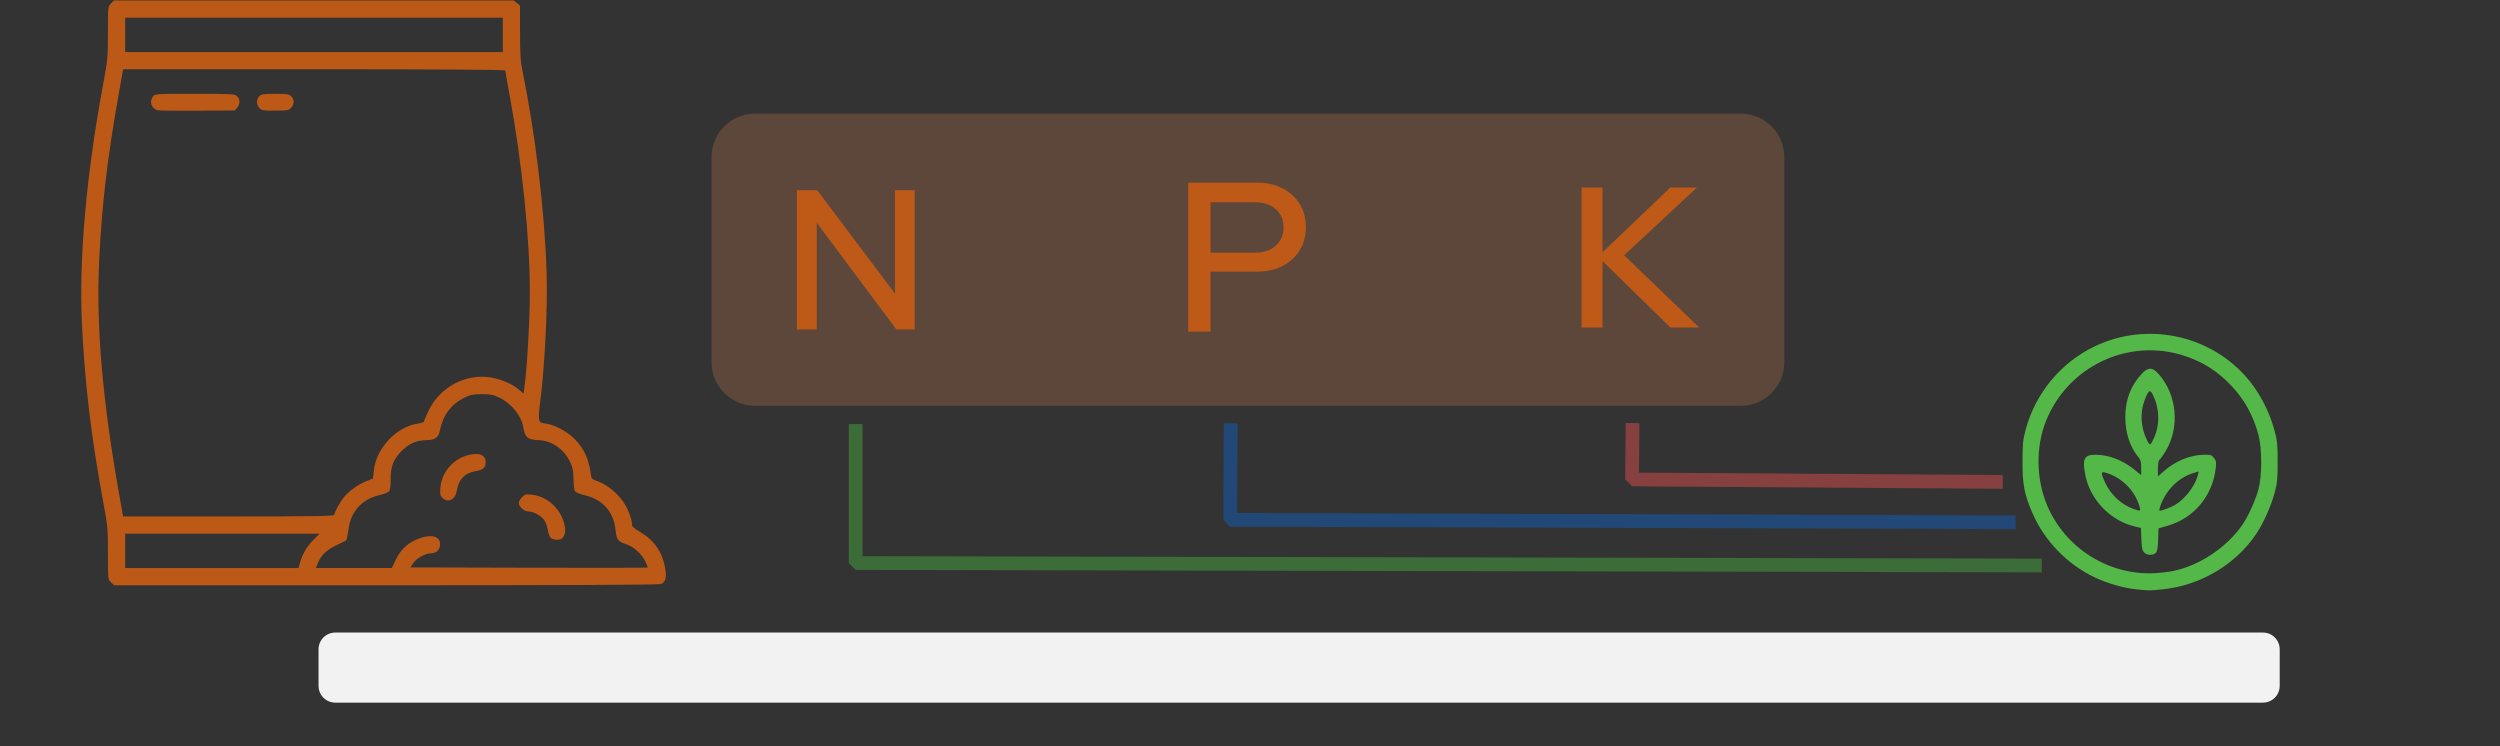
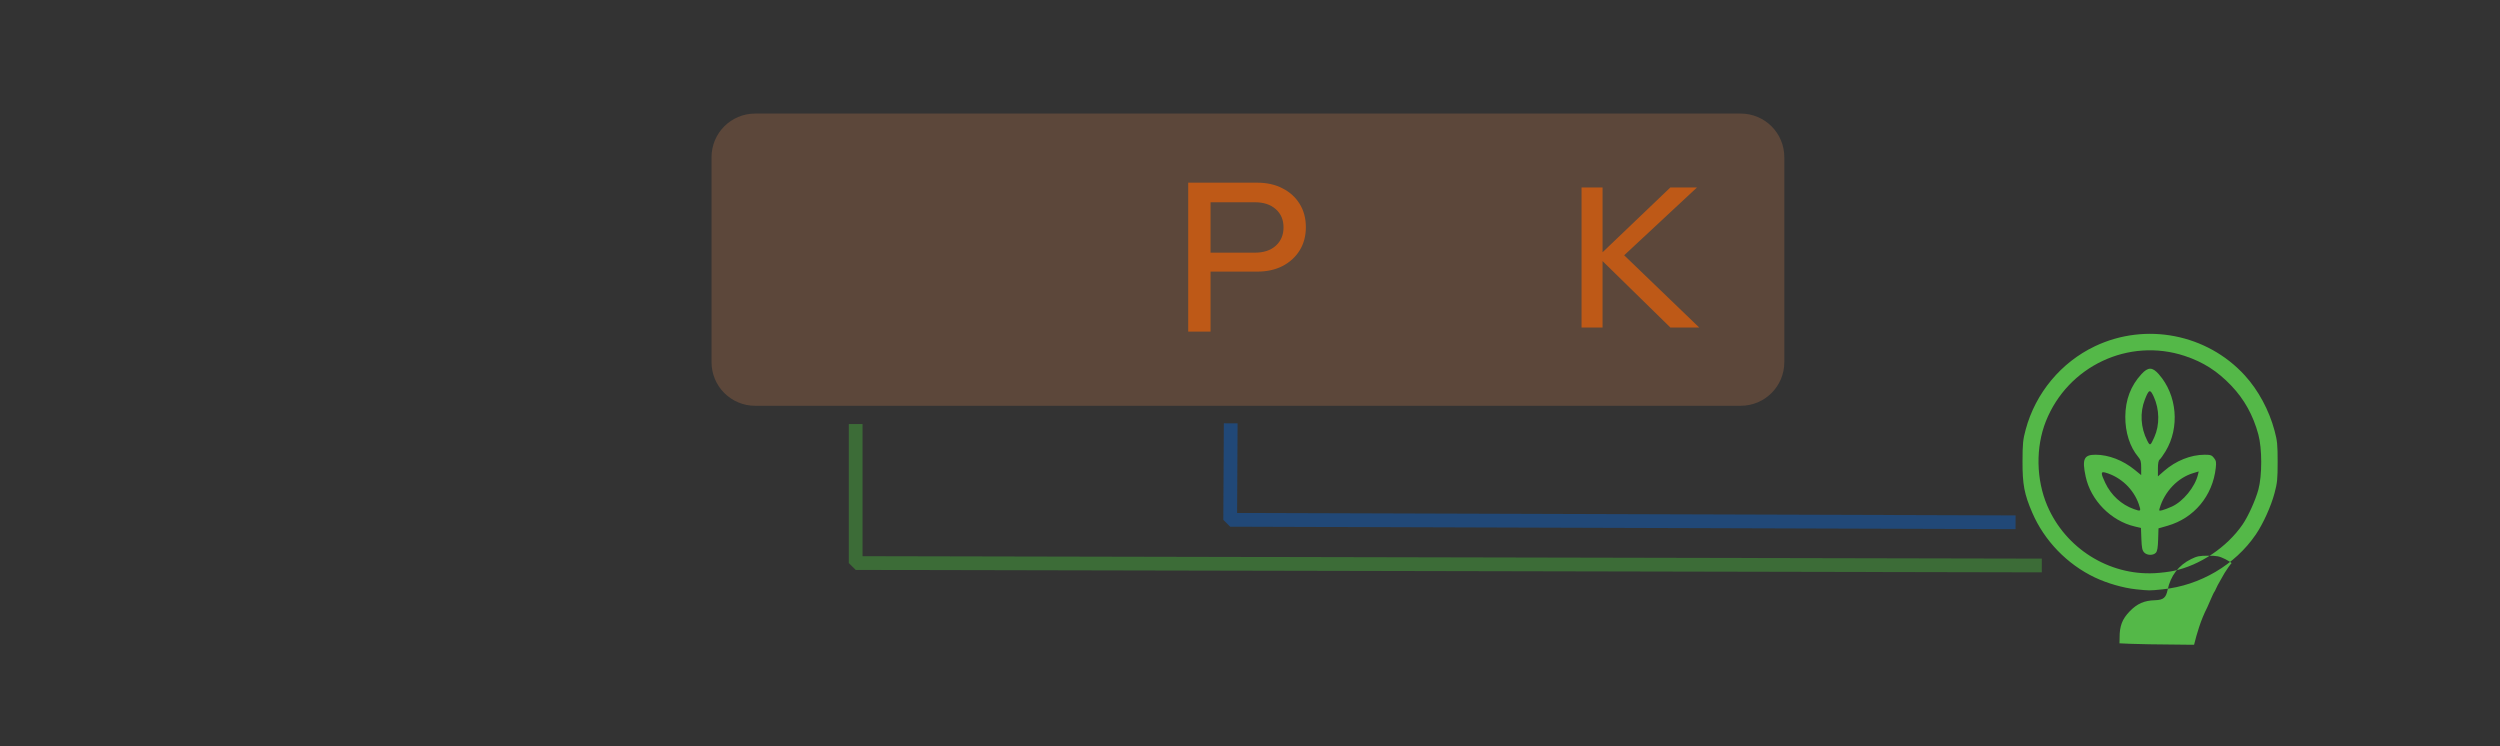
<svg xmlns="http://www.w3.org/2000/svg" xmlns:ns1="http://www.inkscape.org/namespaces/inkscape" xmlns:ns2="http://sodipodi.sourceforge.net/DTD/sodipodi-0.dtd" width="127.331mm" height="37.998mm" viewBox="0 0 127.331 37.998" version="1.1" id="svg5" xml:space="preserve" ns1:export-filename="mixed-fert.svg" ns1:export-xdpi="96" ns1:export-ydpi="96" ns1:version="1.2.2 (732a01da63, 2022-12-09)" ns2:docname="npk.svg">
  <rect x="0" y="0" width="127.331" height="37.998" fill="#333333" stroke="none" />
  <ns2:namedview id="namedview7" pagecolor="#ffffff" bordercolor="#999999" borderopacity="1" ns1:showpageshadow="0" ns1:pageopacity="0" ns1:pagecheckerboard="0" ns1:deskcolor="#d1d1d1" ns1:document-units="mm" showgrid="false" showguides="false" ns1:zoom="1.6819304" ns1:cx="301.73662" ns1:cy="387.94708" ns1:window-width="1920" ns1:window-height="991" ns1:window-x="-9" ns1:window-y="-9" ns1:window-maximized="1" ns1:current-layer="layer1">
    <ns2:guide position="39.931,7.929" orientation="0,-1" id="guide1348" ns1:locked="false" />
    <ns2:guide position="60.46,16.401" orientation="0,-1" id="guide3591" ns1:locked="false" />
    <ns2:guide position="101.988,12.624" orientation="1,0" id="guide3593" ns1:locked="false" />
    <ns2:guide position="49.842,-18.656" orientation="0,-1" id="guide3804" ns1:locked="false" />
  </ns2:namedview>
  <defs id="defs2">
    <clipPath clipPathUnits="userSpaceOnUse" id="clipPath3238">
      <path id="path3240" style="fill:#ff0000;fill-opacity:1;fill-rule:nonzero;stroke:none;stroke-width:0.265" d="m 68.912,49.835 v 38.631 h 38.571 v -7.986 c -0.086,-0.303 -0.129,-0.436 -0.177,-0.762 -5.3e-4,-0.003 -0.001,-0.007 -0.002,-0.01 -0.013,-0.03 -0.026,-0.06 -0.039,-0.089 -0.032,-0.075 -0.057,-0.153 -0.085,-0.23 -0.093,-0.288 -0.177,-0.578 -0.258,-0.87 -0.115,-0.386 -0.236,-0.772 -0.326,-1.165 -0.055,-0.249 -0.137,-0.648 -0.165,-0.813 0.014,0.036 0.055,0.146 0.043,0.109 -0.067,-0.202 -0.15,-0.399 -0.214,-0.603 -0.14,-0.396 -0.275,-0.793 -0.365,-1.204 -0.054,-0.232 -0.102,-0.465 -0.18,-0.69 -0.145,-0.521 -0.267,-1.048 -0.376,-1.578 -0.111,-0.592 -0.19,-1.19 -0.167,-1.795 2e-5,-0.28 -7e-5,-0.56 0,-0.84 1.1e-4,-0.298 2.7e-4,-0.597 10e-4,-0.895 0.001,-0.285 0.002,-0.57 0.006,-0.855 0.005,-0.352 0.013,-0.703 0.039,-1.054 0.027,-0.368 0.06,-0.736 0.11,-1.102 0.077,-0.507 0.051,-1.031 0.18,-1.531 0.105,-0.553 0.205,-1.107 0.328,-1.657 0.165,-0.727 0.334,-1.455 0.553,-2.168 0.147,-0.48 0.309,-0.955 0.445,-1.438 0.179,-0.571 0.384,-1.134 0.65,-1.672 v -7.734 z m 14.766,9.899 c 0.054,2.62e-4 0.109,0.002 0.163,0.004 0.218,1.99e-4 0.437,5.3e-4 0.656,0.002 0.275,0.002 0.549,0.002 0.824,0.011 0.368,0.014 0.738,0.036 1.099,0.118 5.29e-4,1.22e-4 0.001,5.3e-4 0.002,5.3e-4 0.139,-0.011 0.279,-0.018 0.422,-0.023 0.212,-0.006 0.422,0.031 0.634,0.039 0.657,0.027 1.195,0.264 1.754,0.586 0.218,0.125 0.435,0.333 0.621,0.496 0.443,0.41 0.763,0.917 1.052,1.441 0.055,0.108 0.102,0.218 0.146,0.33 0.203,0.231 0.399,0.468 0.572,0.722 0.071,0.119 0.145,0.236 0.213,0.356 0.079,0.139 0.146,0.285 0.206,0.434 0.044,0.052 0.088,0.103 0.131,0.157 0.324,0.404 0.578,0.859 0.799,1.325 0.23,0.498 0.442,1.006 0.6,1.532 0.218,0.719 0.373,1.457 0.32,2.214 -0.015,0.16 -0.025,0.321 -0.044,0.481 -0.09,0.734 -0.391,1.431 -0.844,2.013 -0.18,0.18 -0.355,0.364 -0.54,0.539 -0.012,0.04 -0.023,0.081 -0.036,0.12 -0.183,0.57 -0.415,1.124 -0.776,1.607 -0.174,0.224 -0.349,0.448 -0.548,0.651 -0.026,0.362 -0.094,0.721 -0.222,1.061 -0.051,0.136 -0.115,0.267 -0.172,0.401 -0.242,0.47 -0.525,0.927 -0.875,1.324 -0.094,0.108 -0.195,0.21 -0.292,0.315 -0.735,0.744 -1.601,1.036 -2.591,1.21 -0.555,0.096 -1.116,0.083 -1.672,0.01 -0.075,-0.011 -0.24,-0.037 -0.295,-0.041 -0.257,-0.02 -0.51,-0.074 -0.755,-0.153 -0.07,-0.001 -0.14,-0.003 -0.21,-0.004 -0.352,-0.003 -0.702,-0.041 -1.051,-0.084 -0.487,-0.076 -0.955,-0.244 -1.424,-0.394 -0.519,-0.156 -1.017,-0.371 -1.501,-0.613 -0.328,-0.166 -0.647,-0.351 -0.959,-0.545 -0.051,-0.035 -0.101,-0.07 -0.152,-0.104 0.005,0.003 0.01,0.007 0.014,0.012 0.005,0.006 -0.014,-0.007 -0.021,-0.011 -0.039,-0.028 -0.078,-0.056 -0.117,-0.083 -0.204,-0.105 -0.406,-0.212 -0.606,-0.326 -0.744,-0.442 -1.478,-0.925 -1.939,-1.687 -0.236,-0.382 -0.468,-0.768 -0.645,-1.182 -0.062,-0.175 -0.126,-0.35 -0.185,-0.526 -0.015,-0.046 -0.028,-0.093 -0.04,-0.14 -0.088,-0.185 -0.17,-0.372 -0.249,-0.561 -0.27,-0.642 -0.417,-1.325 -0.545,-2.007 -0.09,-0.494 -0.148,-0.994 -0.186,-1.494 -0.025,-0.378 -0.032,-0.756 -0.037,-1.134 -0.009,-0.301 -0.004,-0.602 0.009,-0.903 0.014,-0.17 0.04,-0.338 0.07,-0.506 1.74e-4,-0.012 2.51e-4,-0.024 5.29e-4,-0.037 0.006,-0.382 0.012,-0.764 0.044,-1.145 0.063,-0.543 0.17,-1.082 0.426,-1.572 0.268,-0.534 0.605,-1.03 1.069,-1.417 0.423,-0.342 0.874,-0.647 1.369,-0.876 0.4,-0.2 0.8,-0.403 1.22,-0.56 0.412,-0.149 0.832,-0.282 1.268,-0.341 0.387,-0.223 0.782,-0.434 1.21,-0.568 0.487,-0.154 0.981,-0.282 1.483,-0.376 0.378,-0.053 0.754,-0.097 1.135,-0.095 z" />
    </clipPath>
    <clipPath clipPathUnits="userSpaceOnUse" id="clipPath1260">
-       <path id="path1262" style="fill:#ff0000;fill-opacity:1;fill-rule:nonzero;stroke:none;stroke-width:0.265" d="m 110.069,49.835 v 2.976 c 0.067,-0.106 0.136,-0.21 0.21,-0.311 0.028,-0.298 0.108,-0.646 0.21,-1.271 0.308,-0.455 0.581,-0.938 0.888,-1.394 z m 29.769,0 c 0.17,0.139 0.339,0.291 0.509,0.467 0.45,0.514 0.873,1.047 1.234,1.629 0.457,0.695 0.91,1.399 1.229,2.171 0.311,0.701 0.617,1.407 0.783,2.159 0.146,0.58 0.308,1.156 0.474,1.731 0.198,0.801 0.364,1.609 0.519,2.42 0.124,0.83 0.206,1.665 0.198,2.506 0.009,0.697 0.022,1.394 0.056,2.09 0.037,0.713 0.102,1.423 0.189,2.131 0.059,0.719 0.089,1.438 0.075,2.16 0,0.323 -3e-5,0.647 0,0.97 2e-5,0.25 3.4e-4,0.499 6.9e-4,0.748 0.001,0.196 0.001,0.392 0.002,0.588 0.002,0.276 0.003,0.553 0.009,0.83 0.005,0.221 0.011,0.442 0.029,0.662 0.02,0.18 0.057,0.373 0.11,0.551 0.164,0.655 0.309,1.316 0.369,1.991 0.042,0.823 0.023,1.645 0.019,2.469 -6.8e-4,0.244 -10e-4,0.489 -10e-4,0.733 0.289,-0.014 0.578,-0.021 0.867,-0.032 1.307,0.179 1.737,0.196 2.13,0.798 V 49.835 Z m -9.313,6.731 c -0.137,6.87e-4 -0.273,0.002 -0.41,0.007 -0.619,0.025 -1.238,0.051 -1.857,0.07 -0.462,0.014 -0.924,0.021 -1.385,0.025 -0.364,0.004 -0.729,0.004 -1.093,0.005 -0.387,6.87e-4 -0.772,0.001 -1.158,0.001 -0.139,2.4e-5 -0.278,-1.4e-5 -0.417,0 0.373,1.363 0.662,1.845 0.336,2.017 0.323,0.047 0.644,0.103 0.962,0.176 0.351,0.076 0.7,0.155 1.051,0.233 0.246,0.053 0.459,0.098 0.716,0.144 0.06,0.027 -0.02,-0.009 0.175,0.037 0.25,0.058 0.495,0.136 0.734,0.231 0.387,0.157 0.765,0.335 1.143,0.512 0.492,0.231 0.98,0.474 1.48,0.687 0.434,0.193 0.867,0.394 1.265,0.655 0.407,0.261 0.811,0.533 1.14,0.893 0.079,0.095 0.159,0.189 0.236,0.286 0.189,0.24 0.328,0.518 0.481,0.781 0.059,0.142 0.122,0.283 0.175,0.427 0.114,0.305 0.151,0.634 0.213,0.952 0.065,0.351 0.146,0.699 0.211,1.05 0.07,0.4 0.134,0.804 0.129,1.211 -6.8e-4,0.265 -0.001,0.529 -0.005,0.794 -0.005,0.265 -0.013,0.53 -0.034,0.795 -0.028,0.351 -0.063,0.701 -0.126,1.048 -0.055,0.325 -0.111,0.649 -0.196,0.968 -0.063,0.258 -0.122,0.519 -0.215,0.769 -0.083,0.24 -0.151,0.485 -0.242,0.723 -0.131,0.365 -0.258,0.731 -0.402,1.09 -0.021,0.048 -0.024,0.106 -0.055,0.148 -0.01,0.014 0.005,-0.068 0.001,-0.051 -0.035,0.159 -0.039,0.326 -0.078,0.484 -0.025,0.108 -0.084,0.401 -0.135,0.506 -0.165,0.343 -0.285,0.576 -0.447,0.777 0.175,-0.117 0.353,-0.23 0.534,-0.337 0.511,-0.306 1.027,-0.609 1.597,-0.796 0.583,-0.148 1.144,-0.295 1.744,-0.301 -0.021,-0.31 -0.032,-0.621 -0.04,-0.932 -0.008,-0.332 -0.01,-0.665 -0.012,-0.997 -0.001,-0.209 -0.002,-0.418 -0.002,-0.627 -1.9e-4,-0.252 3e-5,-0.504 0,-0.756 -2e-5,-0.323 0,-0.647 0,-0.97 -0.008,-0.456 0.022,-0.917 -0.038,-1.37 -0.102,-0.816 -0.167,-1.636 -0.213,-2.457 -0.042,-0.812 -0.057,-1.625 -0.068,-2.439 0.002,-0.313 -0.013,-0.627 -0.043,-0.939 -0.024,-0.245 -0.001,-0.154 -0.043,-0.289 -0.131,-0.56 -0.209,-1.136 -0.366,-1.689 -0.175,-0.583 -0.333,-1.17 -0.481,-1.76 -0.065,-0.31 -0.175,-0.483 -0.306,-0.777 -0.113,-0.292 -0.293,-0.549 -0.469,-0.808 -0.406,-0.07 -0.818,-0.104 -1.227,-0.135 -0.509,-0.038 -1.02,-0.05 -1.53,-0.058 -0.41,-10e-4 -0.82,-0.013 -1.231,-0.011 z m -13.596,2.019 c -0.06,0.002 -0.12,0.002 -0.18,0.005 -0.031,0.057 -0.06,0.116 -0.091,0.173 -0.075,0.146 -0.163,0.285 -0.236,0.432 -0.018,0.037 0.079,-0.144 0.061,-0.107 -0.094,0.186 -0.188,0.372 -0.283,0.558 -0.172,0.331 -0.416,0.618 -0.602,0.94 -0.147,0.243 -0.299,0.484 -0.419,0.742 -0.043,0.087 -0.077,0.178 -0.108,0.27 0.044,0.191 0.086,0.398 0.123,0.629 0.061,0.372 0.112,0.745 0.1,1.123 10e-4,0.238 6.9e-4,0.475 0.003,0.713 10e-4,0.186 0.006,0.372 0.01,0.559 0.042,-0.071 0.088,-0.139 0.139,-0.206 0.281,-0.383 0.567,-0.77 0.957,-1.05 0.011,-0.081 0.025,-0.162 0.044,-0.244 0.028,-0.109 0.052,-0.218 0.083,-0.326 0.152,-0.522 0.416,-1.004 0.72,-1.452 0.094,-0.125 0.184,-0.254 0.283,-0.376 0.439,-0.537 0.987,-0.98 1.585,-1.325 0.535,-0.312 1.082,-0.604 1.687,-0.757 0.136,-0.036 0.273,-0.069 0.41,-0.101 -0.279,-6.87e-4 -0.559,-10e-4 -0.838,-0.003 -0.585,-0.006 -1.17,-0.014 -1.755,-0.038 -0.566,-0.027 -1.134,-0.069 -1.693,-0.159 z m -1.213,0.08 c -0.055,0.006 -0.109,0.014 -0.163,0.026 0.041,-0.004 0.082,-0.008 0.123,-0.012 0.013,-0.005 0.026,-0.009 0.04,-0.014 z m 1.25,16.196 c 0.041,0.204 0.084,0.408 0.126,0.612 0.118,0.593 0.227,1.189 0.292,1.791 0.016,0.168 0.03,0.335 0.043,0.503 0.137,0.178 0.276,0.354 0.423,0.524 0.14,0.181 0.28,0.362 0.418,0.545 0.052,0.069 0.114,0.13 0.159,0.203 0.005,0.008 -0.018,-0.01 -0.027,-0.015 0.117,0.12 0.293,0.286 0.503,0.398 0.439,0.297 0.873,0.602 1.312,0.898 0.187,0.127 0.376,0.251 0.567,0.37 0.168,0.068 0.338,0.129 0.506,0.198 0.282,0.106 0.55,0.228 0.834,0.309 0.023,0.006 0.047,0.011 0.07,0.018 0.004,10e-4 0.015,0.006 0.011,0.006 -0.036,6.87e-4 -0.143,-0.009 -0.107,-0.005 0.29,0.032 0.582,0.042 0.871,0.081 0.418,0.047 0.835,0.1 1.252,0.158 0.364,-0.221 0.727,-0.443 1.108,-0.633 0.417,-0.208 0.833,-0.417 1.261,-0.601 0.303,-0.132 0.592,-0.292 0.886,-0.441 0.162,-0.08 0.249,-0.125 0.266,-0.131 0.023,-0.018 0.047,-0.035 0.07,-0.053 0.49,-0.364 0.193,-0.113 0.485,-0.372 0.176,-0.159 0.363,-0.302 0.514,-0.486 0.264,-0.301 0.53,-0.598 0.798,-0.895 0.275,-0.318 0.554,-0.634 0.852,-0.931 0.385,-0.398 0.773,-0.797 1.203,-1.145 -0.267,0.109 -0.555,0.17 -0.838,0.217 -0.123,0.009 -0.238,0.015 -0.349,0.017 -0.494,0.459 -0.99,0.918 -1.506,1.351 -0.081,0.084 -0.161,0.167 -0.244,0.249 -0.295,0.277 -0.618,0.519 -0.979,0.706 -0.288,0.142 -0.582,0.269 -0.885,0.374 -0.295,0.141 -0.61,0.281 -0.937,0.358 -0.319,0.064 -0.64,0.118 -0.968,0.103 -0.293,-0.004 -0.585,-0.006 -0.878,-0.021 -0.379,-0.023 -0.759,-0.06 -1.126,-0.163 -0.255,-0.08 -0.507,-0.167 -0.753,-0.273 -0.37,-0.156 -0.74,-0.318 -1.08,-0.532 -0.474,-0.288 -0.949,-0.575 -1.404,-0.893 -0.25,-0.176 -0.494,-0.356 -0.739,-0.539 -0.227,-0.17 -0.463,-0.337 -0.653,-0.551 -0.138,-0.155 -0.242,-0.338 -0.363,-0.506 0.009,-0.009 0.017,-0.018 0.026,-0.028 -0.042,-0.029 -0.084,-0.057 -0.125,-0.086 -0.254,-0.185 -0.503,-0.377 -0.752,-0.569 -0.049,-0.04 -0.096,-0.08 -0.143,-0.121 z m 14.691,0.089 c -0.039,0.026 -0.058,0.037 -0.075,0.048 0.015,-0.009 0.026,-0.016 0.042,-0.025 0.011,-0.007 0.045,-0.031 0.034,-0.023 z m -3.93,4.709 c 6.9e-4,0.004 -0.043,0.032 -0.171,0.117 -0.021,0.014 0.045,-0.021 0.066,-0.036 0.036,-0.026 0.071,-0.054 0.106,-0.081 z m -17.657,7.267 v 1.54 h 1.01 c -0.051,-0.055 -0.103,-0.11 -0.152,-0.167 -0.329,-0.378 -0.559,-0.835 -0.812,-1.264 -0.017,-0.036 -0.031,-0.072 -0.047,-0.109 z" />
-     </clipPath>
+       </clipPath>
    <clipPath clipPathUnits="userSpaceOnUse" id="clipPath1344">
      <path id="path1346" style="fill:#ff0000;fill-opacity:1;fill-rule:nonzero;stroke:none;stroke-width:0.343" d="m 148.641,53.283 c -0.757,0.709 -2.002,1.203 -3.735,1.207 -1.275,0.002 -2.551,-0.013 -3.826,0.024 0.066,0.904 0.153,1.807 0.305,2.701 0.094,0.765 0.204,1.528 0.326,2.288 0.104,0.686 0.185,1.375 0.24,2.066 0.052,0.5 0.125,0.996 0.219,1.49 0.131,0.691 0.217,1.388 0.348,2.078 0.143,0.733 0.313,1.461 0.441,2.197 0.102,0.767 0.192,1.535 0.279,2.304 0.032,0.409 0.055,0.82 0.1,1.228 0.006,0.052 0.055,0.116 0.021,0.156 -0.003,0.003 -0.006,0.004 -0.008,0.005 0.079,0.224 0.165,0.445 0.278,0.656 0.189,0.373 0.401,0.741 0.546,1.132 0.01,0.02 0.019,0.041 0.029,0.061 0.848,0.438 1.674,0.922 2.409,1.536 0.573,0.504 1.102,1.05 1.591,1.635 0.148,0.176 0.293,0.356 0.435,0.537 z m -13.516,4.117 c -0.138,-6.87e-4 -0.27,0.002 -0.377,0.021 -0.575,0.103 -1.159,0.147 -1.738,0.22 -3.197,0.381 -6.407,0.631 -9.62,0.839 -0.261,0.113 -0.521,0.228 -0.779,0.347 -0.324,0.149 -0.642,0.309 -0.964,0.464 -1.579,0.788 -3.125,1.64 -4.667,2.498 -0.525,0.308 -1.07,0.586 -1.582,0.916 -0.427,0.275 -0.825,0.598 -1.219,0.918 -0.697,0.55 -1.291,1.209 -1.841,1.902 -0.18,0.241 -0.377,0.481 -0.519,0.748 -0.006,0.012 0.007,0.028 0.003,0.042 -0.136,0.464 -0.008,-0.081 -0.09,0.291 -0.113,0.426 -0.196,0.861 -0.247,1.298 -0.021,0.274 -0.056,0.551 -0.05,0.826 0,0.02 0.007,-0.039 0.009,-0.058 0.029,0.225 0.048,0.45 0.077,0.675 0.028,0.213 0.002,0.138 0.043,0.244 0.079,0.383 0.23,0.741 0.384,1.097 0.387,0.865 0.706,1.758 0.996,2.659 0.162,0.591 0.382,1.163 0.615,1.728 0.227,0.525 0.408,1.068 0.579,1.614 0.154,0.504 0.294,1.012 0.432,1.52 0.142,0.517 0.268,1.038 0.393,1.559 0.101,0.377 0.183,0.759 0.275,1.139 0.087,0.375 0.137,0.756 0.216,1.132 0.066,0.077 0.133,0.155 0.201,0.231 0.047,-0.008 0.094,-0.015 0.141,-0.023 0.358,-0.064 0.853,-0.174 1.207,-0.25 0.895,-0.196 1.791,-0.39 2.693,-0.552 0.498,-0.091 0.983,-0.121 1.492,-0.101 0.368,0.014 0.746,0.087 1.111,0.137 1.734,0.1 3.474,0.102 5.21,0.12 0.139,0.001 0.277,0.002 0.416,0.003 0.103,-0.407 0.211,-0.813 0.345,-1.212 0.151,-0.46 0.334,-0.905 0.553,-1.337 0.096,-0.222 0.188,-0.446 0.291,-0.665 0.068,-0.144 0.124,-0.296 0.214,-0.428 0.005,-0.007 -0.004,0.016 -0.007,0.023 0.133,-0.295 0.277,-0.585 0.447,-0.86 0.298,-0.56 0.653,-1.083 1.11,-1.526 0.443,-0.439 0.899,-0.868 1.423,-1.209 0.59,-0.393 1.196,-0.763 1.844,-1.052 0.539,-0.249 1.071,-0.518 1.639,-0.697 0.484,-0.17 0.976,-0.319 1.476,-0.429 -0.125,-0.685 -0.164,-1.385 -0.219,-2.079 -0.083,-0.658 -0.157,-1.317 -0.244,-1.974 -0.134,-0.607 -0.261,-1.215 -0.38,-1.825 -0.142,-0.696 -0.217,-1.402 -0.352,-2.099 -0.127,-0.664 -0.223,-1.333 -0.295,-2.005 -0.05,-0.598 -0.113,-1.195 -0.204,-1.788 -0.132,-0.818 -0.248,-1.639 -0.35,-2.461 -0.032,-0.193 -0.06,-0.386 -0.088,-0.579 -0.001,-4e-6 -0.002,3e-6 -0.003,0 z m -25.056,29.412 v 1.656 h 1.124 c -0.228,-0.335 -0.454,-0.672 -0.675,-1.011 -0.171,-0.199 -0.322,-0.416 -0.449,-0.645 z" />
    </clipPath>
  </defs>
  <g ns1:label="Layer 1" ns1:groupmode="layer" id="layer1" transform="translate(-28.498,-86.34)">
-     <path id="rect5135" style="opacity:1;vector-effect:none;fill:#f2f2f2;fill-rule:evenodd;stroke-width:0.717;stroke-linecap:round;stroke-linejoin:round;stop-color:#000000;stop-opacity:1" d="m 45.577,118.557 h 98.177 c 0.473,0 0.855,0.381 0.855,0.855 v 1.86 c 0,0.473 -0.381,0.855 -0.855,0.855 H 45.577 c -0.473,0 -0.855,-0.381 -0.855,-0.855 v -1.86 c 0,-0.473 0.381,-0.855 0.855,-0.855 z" />
-     <path style="fill:#ff6c0a;fill-opacity:0.678;stroke-width:0.081" d="m 70.873,88.267 c -0.199,-0.199 -0.199,-0.202 -0.199,-1.912 0,-1.61 -0.017,-1.803 -0.282,-3.23 -0.817,-4.392 -1.249,-7.996 -1.435,-11.966 -0.203,-4.33 0.292,-9.84 1.435,-15.983 0.265,-1.426 0.282,-1.619 0.282,-3.23 0,-1.71 2.89e-4,-1.713 0.199,-1.912 l 0.199,-0.199 h 13.181 13.181 l 0.214,0.168 0.214,0.168 v 1.771 c 0,1.427 0.03,1.918 0.156,2.53 0.862,4.206 1.473,9.329 1.597,13.38 0.073,2.411 -0.132,6.338 -0.46,8.793 -0.047,0.35 -0.063,0.738 -0.035,0.863 0.044,0.2 0.096,0.233 0.444,0.279 0.594,0.079 1.455,0.547 1.93,1.049 0.604,0.638 0.897,1.279 1.03,2.248 0.048,0.353 0.066,0.373 0.445,0.508 0.603,0.214 1.313,0.782 1.696,1.355 0.329,0.492 0.582,1.149 0.582,1.507 0,0.133 0.135,0.256 0.538,0.492 0.921,0.538 1.468,1.33 1.653,2.391 0.109,0.624 0.024,0.932 -0.288,1.05 -0.135,0.051 -6.602,0.08 -18.144,0.08 H 71.072 Z m 12.467,-1.281 c 0.153,-0.567 0.456,-1.083 0.89,-1.518 l 0.411,-0.411 h -6.415 -6.415 v 1.136 1.136 h 5.719 5.719 z m 6.307,-0.171 c 0.298,-0.636 0.719,-1.067 1.306,-1.336 0.925,-0.423 1.634,-0.306 1.634,0.269 0,0.364 -0.237,0.607 -0.591,0.607 -0.382,0 -0.958,0.318 -1.179,0.649 l -0.189,0.284 7.81,0.021 c 4.295,0.011 7.825,0.006 7.843,-0.012 0.018,-0.018 -0.059,-0.215 -0.172,-0.438 -0.253,-0.5 -0.76,-0.945 -1.269,-1.113 -0.513,-0.17 -0.616,-0.311 -0.677,-0.92 -0.121,-1.222 -0.846,-2.031 -2.077,-2.319 -0.318,-0.074 -0.555,-0.178 -0.608,-0.267 -0.048,-0.08 -0.088,-0.438 -0.09,-0.795 -0.003,-0.521 -0.045,-0.739 -0.213,-1.103 -0.389,-0.845 -1.211,-1.429 -2.056,-1.461 -0.756,-0.029 -0.927,-0.169 -1.045,-0.859 -0.131,-0.762 -0.763,-1.55 -1.556,-1.94 -0.419,-0.206 -0.575,-0.237 -1.173,-0.237 -0.59,0 -0.756,0.033 -1.149,0.226 -0.861,0.423 -1.406,1.138 -1.607,2.109 -0.11,0.531 -0.292,0.679 -0.856,0.696 -0.736,0.022 -1.209,0.23 -1.721,0.757 -0.511,0.527 -0.692,1.006 -0.686,1.813 0.003,0.409 -0.033,0.72 -0.094,0.804 -0.055,0.075 -0.342,0.192 -0.637,0.259 -0.677,0.154 -1.198,0.482 -1.56,0.981 -0.307,0.422 -0.428,0.772 -0.53,1.522 -0.036,0.266 -0.098,0.495 -0.137,0.509 -0.04,0.014 -0.345,0.162 -0.678,0.328 -0.634,0.317 -0.953,0.635 -1.177,1.175 l -0.126,0.304 h 2.509 2.509 z m 10.227,-1.494 c -0.068,-0.078 -0.148,-0.305 -0.178,-0.503 -0.03,-0.199 -0.125,-0.474 -0.21,-0.612 -0.191,-0.309 -0.708,-0.609 -1.05,-0.609 -0.299,0 -0.655,-0.309 -0.655,-0.568 0,-0.093 0.094,-0.264 0.21,-0.38 0.188,-0.188 0.255,-0.205 0.638,-0.166 1.087,0.112 2.011,1.015 2.194,2.142 0.054,0.335 -0.039,0.646 -0.233,0.776 -0.166,0.111 -0.591,0.063 -0.715,-0.08 z m -7.135,-2.628 c -0.15,-0.15 -0.167,-0.239 -0.131,-0.687 0.077,-0.955 0.786,-1.823 1.719,-2.104 0.79,-0.238 1.264,-0.076 1.264,0.432 0,0.359 -0.171,0.515 -0.643,0.59 -0.723,0.114 -1.141,0.549 -1.264,1.317 -0.092,0.576 -0.584,0.811 -0.944,0.452 z m -7.132,1.118 c 0,-0.153 0.363,-0.819 0.627,-1.15 0.32,-0.401 0.929,-0.842 1.464,-1.059 l 0.466,-0.189 0.054,-0.535 c 0.149,-1.467 1.512,-2.908 2.928,-3.096 0.228,-0.03 0.386,-0.093 0.386,-0.153 0,-0.056 0.147,-0.395 0.326,-0.753 0.766,-1.531 2.434,-2.404 4.077,-2.136 0.683,0.112 1.445,0.443 1.863,0.81 l 0.293,0.257 0.046,-0.306 c 0.177,-1.177 0.372,-4.524 0.372,-6.393 0,-3.551 -0.508,-8.504 -1.334,-13.009 -0.158,-0.861 -0.287,-1.601 -0.287,-1.643 0,-0.049 -4.672,-0.077 -12.607,-0.077 H 71.673 l -0.256,1.441 c -0.785,4.419 -1.15,7.519 -1.325,11.24 -0.202,4.302 0.219,9.194 1.325,15.42 l 0.256,1.441 h 6.967 c 5.797,0 6.967,-0.018 6.967,-0.11 z m -2.799,-5.986 c -0.853,-0.09 -1.95,-0.406 -2.786,-0.804 -1.884,-0.896 -3.433,-2.5 -4.254,-4.405 -0.546,-1.267 -0.671,-1.923 -0.665,-3.507 0.004,-1.223 0.029,-1.469 0.217,-2.166 0.669,-2.483 2.407,-4.574 4.712,-5.669 3.457,-1.643 7.616,-0.831 10.187,1.989 0.917,1.005 1.651,2.369 2.02,3.753 0.188,0.703 0.212,0.946 0.212,2.133 0,1.187 -0.024,1.429 -0.212,2.133 -0.241,0.902 -0.771,2.076 -1.269,2.809 -1.406,2.071 -3.793,3.478 -6.343,3.739 -0.901,0.092 -0.887,0.093 -1.818,-0.005 z m 2.568,-1.252 c 1.795,-0.378 3.626,-1.61 4.689,-3.155 0.382,-0.556 0.876,-1.648 1.076,-2.379 0.259,-0.947 0.258,-2.8 -0.002,-3.756 -0.355,-1.309 -0.953,-2.39 -1.835,-3.317 -0.948,-0.996 -1.907,-1.611 -3.17,-2.03 -3.807,-1.263 -7.953,0.691 -9.444,4.454 -0.699,1.763 -0.663,3.959 0.093,5.737 1.237,2.908 4.197,4.77 7.315,4.602 0.398,-0.021 0.973,-0.091 1.278,-0.156 z m -2.009,-1.264 c -0.123,-0.136 -0.16,-0.323 -0.182,-0.916 l -0.028,-0.745 -0.419,-0.098 c -1.62,-0.379 -3,-1.785 -3.343,-3.406 -0.252,-1.187 -0.118,-1.482 0.672,-1.481 0.891,0.002 1.862,0.376 2.658,1.024 l 0.447,0.364 v -0.5 c 0,-0.418 -0.034,-0.54 -0.207,-0.746 -0.562,-0.668 -0.882,-1.671 -0.873,-2.739 0.009,-1.152 0.37,-2.101 1.103,-2.896 0.45,-0.488 0.737,-0.485 1.175,0.012 1.246,1.415 1.439,3.625 0.459,5.248 -0.152,0.251 -0.33,0.502 -0.398,0.558 -0.086,0.071 -0.122,0.258 -0.122,0.625 v 0.524 l 0.421,-0.368 c 0.796,-0.697 1.815,-1.105 2.755,-1.105 0.407,0 0.485,0.027 0.636,0.219 0.146,0.185 0.165,0.288 0.123,0.67 -0.207,1.905 -1.469,3.426 -3.274,3.946 l -0.621,0.179 -0.024,0.757 c -0.017,0.558 -0.058,0.795 -0.155,0.902 -0.182,0.201 -0.611,0.187 -0.803,-0.026 z m -0.357,-3.277 c -0.353,-1.025 -1.223,-1.851 -2.265,-2.15 -0.328,-0.094 -0.331,0.033 -0.013,0.704 0.394,0.833 1.096,1.476 1.94,1.778 0.489,0.175 0.506,0.158 0.338,-0.332 z m 2.253,0.16 c 0.761,-0.345 1.571,-1.338 1.768,-2.168 l 0.053,-0.222 -0.373,0.112 c -1.055,0.318 -1.944,1.249 -2.283,2.392 -0.053,0.18 -0.041,0.19 0.175,0.137 0.128,-0.031 0.425,-0.144 0.66,-0.251 z m -1.195,-4.73 c 0.369,-0.824 0.353,-1.889 -0.04,-2.749 -0.247,-0.538 -0.329,-0.512 -0.605,0.193 -0.347,0.889 -0.288,1.916 0.161,2.796 0.191,0.375 0.215,0.363 0.485,-0.239 z M 73.92,57.084 c -0.397,-0.151 -0.522,-0.554 -0.279,-0.9 0.126,-0.18 0.13,-0.18 2.759,-0.18 2.525,0 2.64,0.007 2.795,0.162 0.205,0.205 0.207,0.494 0.007,0.742 l -0.155,0.192 -2.503,0.016 c -1.377,0.009 -2.558,-0.005 -2.625,-0.031 z m 7.001,0.002 c -0.397,-0.084 -0.554,-0.631 -0.264,-0.92 0.143,-0.143 0.271,-0.162 1.055,-0.162 0.785,0 0.912,0.02 1.055,0.162 0.205,0.205 0.207,0.494 0.007,0.742 -0.141,0.175 -0.222,0.193 -0.913,0.204 -0.417,0.007 -0.84,-0.005 -0.94,-0.026 z m 15.805,-4.978 V 50.971 H 84.268 71.81 v 1.136 1.136 h 12.458 12.458 z" id="path3087" clip-path="url(#clipPath3238)" ns1:export-filename="..\..\Projects\Ricinics\Ricinics\assets\toolicons\Fertilizer.svg" ns1:export-xdpi="96" ns1:export-ydpi="96" transform="matrix(0.772,0,0,0.771,-20.564,47.941)" />
    <path style="fill:#54b848;fill-opacity:1;stroke-width:0.081" d="m 112.03,88.267 c -0.199,-0.199 -0.199,-0.202 -0.199,-1.912 0,-1.61 -0.017,-1.803 -0.282,-3.23 -0.817,-4.392 -1.249,-7.996 -1.435,-11.966 -0.203,-4.33 0.292,-9.84 1.435,-15.983 0.265,-1.426 0.282,-1.619 0.282,-3.23 0,-1.71 2.9e-4,-1.713 0.199,-1.912 l 0.199,-0.199 h 13.181 13.181 l 0.214,0.168 0.214,0.168 v 1.771 c 0,1.427 0.03,1.918 0.156,2.53 0.862,4.206 1.473,9.329 1.597,13.38 0.073,2.411 -0.132,6.338 -0.46,8.793 -0.047,0.35 -0.063,0.738 -0.035,0.863 0.044,0.2 0.096,0.233 0.444,0.279 0.594,0.079 1.455,0.547 1.93,1.049 0.604,0.638 0.897,1.279 1.03,2.248 0.048,0.353 0.066,0.373 0.445,0.508 0.603,0.214 1.313,0.782 1.696,1.355 0.329,0.492 0.582,1.149 0.582,1.507 0,0.133 0.135,0.256 0.538,0.492 0.921,0.538 1.468,1.33 1.653,2.391 0.109,0.624 0.024,0.932 -0.288,1.05 -0.135,0.051 -6.602,0.08 -18.144,0.08 h -17.934 z m 12.467,-1.281 c 0.153,-0.567 0.456,-1.083 0.89,-1.518 l 0.411,-0.411 h -6.415 -6.415 v 1.136 1.136 h 5.719 5.719 z m 6.307,-0.171 c 0.298,-0.636 0.719,-1.067 1.306,-1.336 0.925,-0.423 1.634,-0.306 1.634,0.269 0,0.364 -0.237,0.607 -0.591,0.607 -0.382,0 -0.958,0.318 -1.179,0.649 l -0.189,0.284 7.81,0.021 c 4.295,0.011 7.825,0.006 7.843,-0.012 0.018,-0.018 -0.059,-0.215 -0.172,-0.438 -0.253,-0.5 -0.76,-0.945 -1.269,-1.113 -0.513,-0.17 -0.616,-0.311 -0.677,-0.92 -0.121,-1.222 -0.846,-2.031 -2.077,-2.319 -0.318,-0.074 -0.555,-0.178 -0.608,-0.267 -0.048,-0.08 -0.088,-0.438 -0.09,-0.795 -0.003,-0.521 -0.045,-0.739 -0.213,-1.103 -0.389,-0.845 -1.211,-1.429 -2.056,-1.461 -0.756,-0.029 -0.927,-0.169 -1.045,-0.859 -0.131,-0.762 -0.763,-1.55 -1.556,-1.94 -0.419,-0.206 -0.575,-0.237 -1.173,-0.237 -0.59,0 -0.756,0.033 -1.149,0.226 -0.861,0.423 -1.406,1.138 -1.607,2.109 -0.11,0.531 -0.292,0.679 -0.856,0.696 -0.736,0.022 -1.209,0.23 -1.721,0.757 -0.511,0.527 -0.692,1.006 -0.686,1.813 0.003,0.409 -0.033,0.72 -0.094,0.804 -0.055,0.075 -0.342,0.192 -0.637,0.259 -0.677,0.154 -1.198,0.482 -1.56,0.981 -0.307,0.422 -0.428,0.772 -0.53,1.522 -0.036,0.266 -0.098,0.495 -0.137,0.509 -0.04,0.014 -0.345,0.162 -0.678,0.328 -0.634,0.317 -0.953,0.635 -1.177,1.175 l -0.126,0.304 h 2.509 2.509 z m 10.227,-1.494 c -0.068,-0.078 -0.148,-0.305 -0.178,-0.503 -0.03,-0.199 -0.125,-0.474 -0.21,-0.612 -0.191,-0.309 -0.708,-0.609 -1.05,-0.609 -0.299,0 -0.655,-0.309 -0.655,-0.568 0,-0.093 0.094,-0.264 0.21,-0.38 0.188,-0.188 0.255,-0.205 0.638,-0.166 1.087,0.112 2.011,1.015 2.193,2.142 0.054,0.335 -0.039,0.646 -0.233,0.776 -0.166,0.111 -0.591,0.063 -0.715,-0.08 z m -7.135,-2.628 c -0.15,-0.15 -0.167,-0.239 -0.131,-0.687 0.077,-0.955 0.786,-1.823 1.719,-2.104 0.79,-0.238 1.264,-0.076 1.264,0.432 0,0.359 -0.171,0.515 -0.643,0.59 -0.723,0.114 -1.141,0.549 -1.264,1.317 -0.092,0.576 -0.584,0.811 -0.944,0.452 z m -7.132,1.118 c 0,-0.153 0.363,-0.819 0.627,-1.15 0.32,-0.401 0.929,-0.842 1.464,-1.059 l 0.466,-0.189 0.054,-0.535 c 0.149,-1.467 1.512,-2.908 2.928,-3.096 0.228,-0.03 0.386,-0.093 0.386,-0.153 0,-0.056 0.147,-0.395 0.326,-0.753 0.766,-1.531 2.434,-2.404 4.077,-2.136 0.683,0.112 1.445,0.443 1.863,0.81 l 0.293,0.257 0.046,-0.306 c 0.177,-1.177 0.372,-4.524 0.372,-6.393 0,-3.551 -0.508,-8.504 -1.334,-13.009 -0.158,-0.861 -0.287,-1.601 -0.287,-1.643 0,-0.049 -4.672,-0.077 -12.607,-0.077 h -12.607 l -0.256,1.441 c -0.785,4.419 -1.15,7.519 -1.325,11.24 -0.202,4.302 0.219,9.194 1.325,15.42 l 0.256,1.441 h 6.967 c 5.797,0 6.967,-0.018 6.967,-0.11 z m -2.799,-5.986 c -0.853,-0.09 -1.95,-0.406 -2.786,-0.804 -1.884,-0.896 -3.433,-2.5 -4.254,-4.405 -0.546,-1.267 -0.671,-1.923 -0.665,-3.507 0.004,-1.223 0.029,-1.469 0.217,-2.166 0.669,-2.483 2.408,-4.574 4.712,-5.669 3.457,-1.643 7.616,-0.831 10.187,1.989 0.917,1.005 1.651,2.369 2.02,3.753 0.188,0.703 0.212,0.946 0.212,2.133 0,1.187 -0.024,1.429 -0.212,2.133 -0.241,0.902 -0.771,2.076 -1.269,2.809 -1.406,2.071 -3.793,3.478 -6.343,3.739 -0.901,0.092 -0.887,0.093 -1.818,-0.005 z m 2.568,-1.252 c 1.795,-0.378 3.626,-1.61 4.689,-3.155 0.382,-0.556 0.876,-1.648 1.076,-2.379 0.259,-0.947 0.258,-2.8 -0.002,-3.756 -0.355,-1.309 -0.953,-2.39 -1.835,-3.317 -0.948,-0.996 -1.907,-1.611 -3.17,-2.03 -3.807,-1.263 -7.953,0.691 -9.444,4.454 -0.699,1.763 -0.663,3.959 0.093,5.737 1.237,2.908 4.197,4.77 7.315,4.602 0.398,-0.021 0.973,-0.091 1.278,-0.156 z m -2.009,-1.264 c -0.123,-0.136 -0.16,-0.323 -0.182,-0.916 l -0.028,-0.745 -0.419,-0.098 c -1.62,-0.379 -3,-1.785 -3.343,-3.406 -0.252,-1.187 -0.118,-1.482 0.672,-1.481 0.891,0.002 1.862,0.376 2.658,1.024 l 0.447,0.364 v -0.5 c 0,-0.418 -0.034,-0.54 -0.207,-0.746 -0.562,-0.668 -0.882,-1.671 -0.873,-2.739 0.009,-1.152 0.37,-2.101 1.103,-2.896 0.45,-0.488 0.737,-0.485 1.175,0.012 1.246,1.415 1.439,3.625 0.459,5.248 -0.152,0.251 -0.331,0.502 -0.398,0.558 -0.086,0.071 -0.122,0.258 -0.122,0.625 v 0.524 l 0.421,-0.368 c 0.796,-0.697 1.815,-1.105 2.755,-1.105 0.407,0 0.485,0.027 0.636,0.219 0.146,0.185 0.165,0.288 0.123,0.67 -0.207,1.905 -1.469,3.426 -3.274,3.946 l -0.621,0.179 -0.024,0.757 c -0.017,0.558 -0.058,0.795 -0.155,0.902 -0.182,0.201 -0.611,0.187 -0.803,-0.026 z m -0.357,-3.277 c -0.353,-1.025 -1.223,-1.851 -2.265,-2.15 -0.328,-0.094 -0.331,0.033 -0.013,0.704 0.394,0.833 1.096,1.476 1.94,1.778 0.489,0.175 0.506,0.158 0.338,-0.332 z m 2.253,0.16 c 0.761,-0.345 1.571,-1.338 1.768,-2.168 l 0.053,-0.222 -0.373,0.112 c -1.055,0.318 -1.944,1.249 -2.283,2.392 -0.053,0.18 -0.041,0.19 0.175,0.137 0.128,-0.031 0.425,-0.144 0.66,-0.251 z m -1.195,-4.73 c 0.369,-0.824 0.353,-1.889 -0.041,-2.749 -0.247,-0.538 -0.329,-0.512 -0.605,0.193 -0.347,0.889 -0.288,1.916 0.161,2.796 0.191,0.375 0.215,0.363 0.485,-0.239 z M 115.077,57.084 c -0.397,-0.151 -0.522,-0.554 -0.279,-0.9 0.126,-0.18 0.13,-0.18 2.759,-0.18 2.525,0 2.64,0.007 2.795,0.162 0.205,0.205 0.207,0.494 0.007,0.742 l -0.155,0.192 -2.503,0.016 c -1.377,0.009 -2.558,-0.005 -2.625,-0.031 z m 7.001,0.002 c -0.397,-0.084 -0.554,-0.631 -0.264,-0.92 0.143,-0.143 0.271,-0.162 1.055,-0.162 0.785,0 0.912,0.02 1.055,0.162 0.205,0.205 0.207,0.494 0.007,0.742 -0.141,0.175 -0.222,0.193 -0.913,0.204 -0.417,0.007 -0.84,-0.005 -0.94,-0.026 z m 15.805,-4.978 v -1.136 h -12.458 -12.458 v 1.136 1.136 h 12.458 12.458 z" id="path3158" clip-path="url(#clipPath1260)" transform="matrix(0.772,0,0,0.771,-56.445,53.725)" />
-     <path style="fill:#54b848;fill-opacity:1;stroke-width:0.081" d="m 112.03,88.267 c -0.199,-0.199 -0.199,-0.202 -0.199,-1.912 0,-1.61 -0.017,-1.803 -0.282,-3.23 -0.817,-4.392 -1.249,-7.996 -1.435,-11.966 -0.203,-4.33 0.292,-9.84 1.435,-15.983 0.265,-1.426 0.282,-1.619 0.282,-3.23 0,-1.71 2.9e-4,-1.713 0.199,-1.912 l 0.199,-0.199 h 13.181 13.181 l 0.214,0.168 0.214,0.168 v 1.771 c 0,1.427 0.03,1.918 0.156,2.53 0.862,4.206 1.473,9.329 1.597,13.38 0.073,2.411 -0.132,6.338 -0.46,8.793 -0.047,0.35 -0.063,0.738 -0.035,0.863 0.044,0.2 0.096,0.233 0.444,0.279 0.594,0.079 1.455,0.547 1.93,1.049 0.604,0.638 0.897,1.279 1.03,2.248 0.048,0.353 0.066,0.373 0.445,0.508 0.603,0.214 1.313,0.782 1.696,1.355 0.329,0.492 0.582,1.149 0.582,1.507 0,0.133 0.135,0.256 0.538,0.492 0.921,0.538 1.468,1.33 1.653,2.391 0.109,0.624 0.024,0.932 -0.288,1.05 -0.135,0.051 -6.602,0.08 -18.144,0.08 h -17.934 z m 12.467,-1.281 c 0.153,-0.567 0.456,-1.083 0.89,-1.518 l 0.411,-0.411 h -6.415 -6.415 v 1.136 1.136 h 5.719 5.719 z m 6.307,-0.171 c 0.298,-0.636 0.719,-1.067 1.306,-1.336 0.925,-0.423 1.634,-0.306 1.634,0.269 0,0.364 -0.237,0.607 -0.591,0.607 -0.382,0 -0.958,0.318 -1.179,0.649 l -0.189,0.284 7.81,0.021 c 4.295,0.011 7.825,0.006 7.843,-0.012 0.018,-0.018 -0.059,-0.215 -0.172,-0.438 -0.253,-0.5 -0.76,-0.945 -1.269,-1.113 -0.513,-0.17 -0.616,-0.311 -0.677,-0.92 -0.121,-1.222 -0.846,-2.031 -2.077,-2.319 -0.318,-0.074 -0.555,-0.178 -0.608,-0.267 -0.048,-0.08 -0.088,-0.438 -0.09,-0.795 -0.003,-0.521 -0.045,-0.739 -0.213,-1.103 -0.389,-0.845 -1.211,-1.429 -2.056,-1.461 -0.756,-0.029 -0.927,-0.169 -1.045,-0.859 -0.131,-0.762 -0.763,-1.55 -1.556,-1.94 -0.419,-0.206 -0.575,-0.237 -1.173,-0.237 -0.59,0 -0.756,0.033 -1.149,0.226 -0.861,0.423 -1.406,1.138 -1.607,2.109 -0.11,0.531 -0.292,0.679 -0.856,0.696 -0.736,0.022 -1.209,0.23 -1.721,0.757 -0.511,0.527 -0.692,1.006 -0.686,1.813 0.003,0.409 -0.033,0.72 -0.094,0.804 -0.055,0.075 -0.342,0.192 -0.637,0.259 -0.677,0.154 -1.198,0.482 -1.56,0.981 -0.307,0.422 -0.428,0.772 -0.53,1.522 -0.036,0.266 -0.098,0.495 -0.137,0.509 -0.04,0.014 -0.345,0.162 -0.678,0.328 -0.634,0.317 -0.953,0.635 -1.177,1.175 l -0.126,0.304 h 2.509 2.509 z m 10.227,-1.494 c -0.068,-0.078 -0.148,-0.305 -0.178,-0.503 -0.03,-0.199 -0.125,-0.474 -0.21,-0.612 -0.191,-0.309 -0.708,-0.609 -1.05,-0.609 -0.299,0 -0.655,-0.309 -0.655,-0.568 0,-0.093 0.094,-0.264 0.21,-0.38 0.188,-0.188 0.255,-0.205 0.638,-0.166 1.087,0.112 2.011,1.015 2.193,2.142 0.054,0.335 -0.039,0.646 -0.233,0.776 -0.166,0.111 -0.591,0.063 -0.715,-0.08 z m -7.135,-2.628 c -0.15,-0.15 -0.167,-0.239 -0.131,-0.687 0.077,-0.955 0.786,-1.823 1.719,-2.104 0.79,-0.238 1.264,-0.076 1.264,0.432 0,0.359 -0.171,0.515 -0.643,0.59 -0.723,0.114 -1.141,0.549 -1.264,1.317 -0.092,0.576 -0.584,0.811 -0.944,0.452 z m -7.132,1.118 c 0,-0.153 0.363,-0.819 0.627,-1.15 0.32,-0.401 0.929,-0.842 1.464,-1.059 l 0.466,-0.189 0.054,-0.535 c 0.149,-1.467 1.512,-2.908 2.928,-3.096 0.228,-0.03 0.386,-0.093 0.386,-0.153 0,-0.056 0.147,-0.395 0.326,-0.753 0.766,-1.531 2.434,-2.404 4.077,-2.136 0.683,0.112 1.445,0.443 1.863,0.81 l 0.293,0.257 0.046,-0.306 c 0.177,-1.177 0.372,-4.524 0.372,-6.393 0,-3.551 -0.508,-8.504 -1.334,-13.009 -0.158,-0.861 -0.287,-1.601 -0.287,-1.643 0,-0.049 -4.672,-0.077 -12.607,-0.077 h -12.607 l -0.256,1.441 c -0.785,4.419 -1.15,7.519 -1.325,11.24 -0.202,4.302 0.219,9.194 1.325,15.42 l 0.256,1.441 h 6.967 c 5.797,0 6.967,-0.018 6.967,-0.11 z m -2.799,-5.986 c -0.853,-0.09 -1.95,-0.406 -2.786,-0.804 -1.884,-0.896 -3.433,-2.5 -4.254,-4.405 -0.546,-1.267 -0.671,-1.923 -0.665,-3.507 0.004,-1.223 0.029,-1.469 0.217,-2.166 0.669,-2.483 2.408,-4.574 4.712,-5.669 3.457,-1.643 7.616,-0.831 10.187,1.989 0.917,1.005 1.651,2.369 2.02,3.753 0.188,0.703 0.212,0.946 0.212,2.133 0,1.187 -0.024,1.429 -0.212,2.133 -0.241,0.902 -0.771,2.076 -1.269,2.809 -1.406,2.071 -3.793,3.478 -6.343,3.739 -0.901,0.092 -0.887,0.093 -1.818,-0.005 z m 2.568,-1.252 c 1.795,-0.378 3.626,-1.61 4.689,-3.155 0.382,-0.556 0.876,-1.648 1.076,-2.379 0.259,-0.947 0.258,-2.8 -0.002,-3.756 -0.355,-1.309 -0.953,-2.39 -1.835,-3.317 -0.948,-0.996 -1.907,-1.611 -3.17,-2.03 -3.807,-1.263 -7.953,0.691 -9.444,4.454 -0.699,1.763 -0.663,3.959 0.093,5.737 1.237,2.908 4.197,4.77 7.315,4.602 0.398,-0.021 0.973,-0.091 1.278,-0.156 z m -2.009,-1.264 c -0.123,-0.136 -0.16,-0.323 -0.182,-0.916 l -0.028,-0.745 -0.419,-0.098 c -1.62,-0.379 -3,-1.785 -3.343,-3.406 -0.252,-1.187 -0.118,-1.482 0.672,-1.481 0.891,0.002 1.862,0.376 2.658,1.024 l 0.447,0.364 v -0.5 c 0,-0.418 -0.034,-0.54 -0.207,-0.746 -0.562,-0.668 -0.882,-1.671 -0.873,-2.739 0.009,-1.152 0.37,-2.101 1.103,-2.896 0.45,-0.488 0.737,-0.485 1.175,0.012 1.246,1.415 1.439,3.625 0.459,5.248 -0.152,0.251 -0.331,0.502 -0.398,0.558 -0.086,0.071 -0.122,0.258 -0.122,0.625 v 0.524 l 0.421,-0.368 c 0.796,-0.697 1.815,-1.105 2.755,-1.105 0.407,0 0.485,0.027 0.636,0.219 0.146,0.185 0.165,0.288 0.123,0.67 -0.207,1.905 -1.469,3.426 -3.274,3.946 l -0.621,0.179 -0.024,0.757 c -0.017,0.558 -0.058,0.795 -0.155,0.902 -0.182,0.201 -0.611,0.187 -0.803,-0.026 z m -0.357,-3.277 c -0.353,-1.025 -1.223,-1.851 -2.265,-2.15 -0.328,-0.094 -0.331,0.033 -0.013,0.704 0.394,0.833 1.096,1.476 1.94,1.778 0.489,0.175 0.506,0.158 0.338,-0.332 z m 2.253,0.16 c 0.761,-0.345 1.571,-1.338 1.768,-2.168 l 0.053,-0.222 -0.373,0.112 c -1.055,0.318 -1.944,1.249 -2.283,2.392 -0.053,0.18 -0.041,0.19 0.175,0.137 0.128,-0.031 0.425,-0.144 0.66,-0.251 z m -1.195,-4.73 c 0.369,-0.824 0.353,-1.889 -0.041,-2.749 -0.247,-0.538 -0.329,-0.512 -0.605,0.193 -0.347,0.889 -0.288,1.916 0.161,2.796 0.191,0.375 0.215,0.363 0.485,-0.239 z M 115.077,57.084 c -0.397,-0.151 -0.522,-0.554 -0.279,-0.9 0.126,-0.18 0.13,-0.18 2.759,-0.18 2.525,0 2.64,0.007 2.795,0.162 0.205,0.205 0.207,0.494 0.007,0.742 l -0.155,0.192 -2.503,0.016 c -1.377,0.009 -2.558,-0.005 -2.625,-0.031 z m 7.001,0.002 c -0.397,-0.084 -0.554,-0.631 -0.264,-0.92 0.143,-0.143 0.271,-0.162 1.055,-0.162 0.785,0 0.912,0.02 1.055,0.162 0.205,0.205 0.207,0.494 0.007,0.742 -0.141,0.175 -0.222,0.193 -0.913,0.204 -0.417,0.007 -0.84,-0.005 -0.94,-0.026 z m 15.805,-4.978 v -1.136 h -12.458 -12.458 v 1.136 1.136 h 12.458 12.458 z" id="path1192" clip-path="url(#clipPath1344)" transform="matrix(0.749,0,0,0.748,44.431,58.14)" />
+     <path style="fill:#54b848;fill-opacity:1;stroke-width:0.081" d="m 112.03,88.267 c -0.199,-0.199 -0.199,-0.202 -0.199,-1.912 0,-1.61 -0.017,-1.803 -0.282,-3.23 -0.817,-4.392 -1.249,-7.996 -1.435,-11.966 -0.203,-4.33 0.292,-9.84 1.435,-15.983 0.265,-1.426 0.282,-1.619 0.282,-3.23 0,-1.71 2.9e-4,-1.713 0.199,-1.912 l 0.199,-0.199 h 13.181 13.181 l 0.214,0.168 0.214,0.168 v 1.771 c 0,1.427 0.03,1.918 0.156,2.53 0.862,4.206 1.473,9.329 1.597,13.38 0.073,2.411 -0.132,6.338 -0.46,8.793 -0.047,0.35 -0.063,0.738 -0.035,0.863 0.044,0.2 0.096,0.233 0.444,0.279 0.594,0.079 1.455,0.547 1.93,1.049 0.604,0.638 0.897,1.279 1.03,2.248 0.048,0.353 0.066,0.373 0.445,0.508 0.603,0.214 1.313,0.782 1.696,1.355 0.329,0.492 0.582,1.149 0.582,1.507 0,0.133 0.135,0.256 0.538,0.492 0.921,0.538 1.468,1.33 1.653,2.391 0.109,0.624 0.024,0.932 -0.288,1.05 -0.135,0.051 -6.602,0.08 -18.144,0.08 h -17.934 z m 12.467,-1.281 c 0.153,-0.567 0.456,-1.083 0.89,-1.518 l 0.411,-0.411 h -6.415 -6.415 v 1.136 1.136 h 5.719 5.719 z m 6.307,-0.171 c 0.298,-0.636 0.719,-1.067 1.306,-1.336 0.925,-0.423 1.634,-0.306 1.634,0.269 0,0.364 -0.237,0.607 -0.591,0.607 -0.382,0 -0.958,0.318 -1.179,0.649 c 4.295,0.011 7.825,0.006 7.843,-0.012 0.018,-0.018 -0.059,-0.215 -0.172,-0.438 -0.253,-0.5 -0.76,-0.945 -1.269,-1.113 -0.513,-0.17 -0.616,-0.311 -0.677,-0.92 -0.121,-1.222 -0.846,-2.031 -2.077,-2.319 -0.318,-0.074 -0.555,-0.178 -0.608,-0.267 -0.048,-0.08 -0.088,-0.438 -0.09,-0.795 -0.003,-0.521 -0.045,-0.739 -0.213,-1.103 -0.389,-0.845 -1.211,-1.429 -2.056,-1.461 -0.756,-0.029 -0.927,-0.169 -1.045,-0.859 -0.131,-0.762 -0.763,-1.55 -1.556,-1.94 -0.419,-0.206 -0.575,-0.237 -1.173,-0.237 -0.59,0 -0.756,0.033 -1.149,0.226 -0.861,0.423 -1.406,1.138 -1.607,2.109 -0.11,0.531 -0.292,0.679 -0.856,0.696 -0.736,0.022 -1.209,0.23 -1.721,0.757 -0.511,0.527 -0.692,1.006 -0.686,1.813 0.003,0.409 -0.033,0.72 -0.094,0.804 -0.055,0.075 -0.342,0.192 -0.637,0.259 -0.677,0.154 -1.198,0.482 -1.56,0.981 -0.307,0.422 -0.428,0.772 -0.53,1.522 -0.036,0.266 -0.098,0.495 -0.137,0.509 -0.04,0.014 -0.345,0.162 -0.678,0.328 -0.634,0.317 -0.953,0.635 -1.177,1.175 l -0.126,0.304 h 2.509 2.509 z m 10.227,-1.494 c -0.068,-0.078 -0.148,-0.305 -0.178,-0.503 -0.03,-0.199 -0.125,-0.474 -0.21,-0.612 -0.191,-0.309 -0.708,-0.609 -1.05,-0.609 -0.299,0 -0.655,-0.309 -0.655,-0.568 0,-0.093 0.094,-0.264 0.21,-0.38 0.188,-0.188 0.255,-0.205 0.638,-0.166 1.087,0.112 2.011,1.015 2.193,2.142 0.054,0.335 -0.039,0.646 -0.233,0.776 -0.166,0.111 -0.591,0.063 -0.715,-0.08 z m -7.135,-2.628 c -0.15,-0.15 -0.167,-0.239 -0.131,-0.687 0.077,-0.955 0.786,-1.823 1.719,-2.104 0.79,-0.238 1.264,-0.076 1.264,0.432 0,0.359 -0.171,0.515 -0.643,0.59 -0.723,0.114 -1.141,0.549 -1.264,1.317 -0.092,0.576 -0.584,0.811 -0.944,0.452 z m -7.132,1.118 c 0,-0.153 0.363,-0.819 0.627,-1.15 0.32,-0.401 0.929,-0.842 1.464,-1.059 l 0.466,-0.189 0.054,-0.535 c 0.149,-1.467 1.512,-2.908 2.928,-3.096 0.228,-0.03 0.386,-0.093 0.386,-0.153 0,-0.056 0.147,-0.395 0.326,-0.753 0.766,-1.531 2.434,-2.404 4.077,-2.136 0.683,0.112 1.445,0.443 1.863,0.81 l 0.293,0.257 0.046,-0.306 c 0.177,-1.177 0.372,-4.524 0.372,-6.393 0,-3.551 -0.508,-8.504 -1.334,-13.009 -0.158,-0.861 -0.287,-1.601 -0.287,-1.643 0,-0.049 -4.672,-0.077 -12.607,-0.077 h -12.607 l -0.256,1.441 c -0.785,4.419 -1.15,7.519 -1.325,11.24 -0.202,4.302 0.219,9.194 1.325,15.42 l 0.256,1.441 h 6.967 c 5.797,0 6.967,-0.018 6.967,-0.11 z m -2.799,-5.986 c -0.853,-0.09 -1.95,-0.406 -2.786,-0.804 -1.884,-0.896 -3.433,-2.5 -4.254,-4.405 -0.546,-1.267 -0.671,-1.923 -0.665,-3.507 0.004,-1.223 0.029,-1.469 0.217,-2.166 0.669,-2.483 2.408,-4.574 4.712,-5.669 3.457,-1.643 7.616,-0.831 10.187,1.989 0.917,1.005 1.651,2.369 2.02,3.753 0.188,0.703 0.212,0.946 0.212,2.133 0,1.187 -0.024,1.429 -0.212,2.133 -0.241,0.902 -0.771,2.076 -1.269,2.809 -1.406,2.071 -3.793,3.478 -6.343,3.739 -0.901,0.092 -0.887,0.093 -1.818,-0.005 z m 2.568,-1.252 c 1.795,-0.378 3.626,-1.61 4.689,-3.155 0.382,-0.556 0.876,-1.648 1.076,-2.379 0.259,-0.947 0.258,-2.8 -0.002,-3.756 -0.355,-1.309 -0.953,-2.39 -1.835,-3.317 -0.948,-0.996 -1.907,-1.611 -3.17,-2.03 -3.807,-1.263 -7.953,0.691 -9.444,4.454 -0.699,1.763 -0.663,3.959 0.093,5.737 1.237,2.908 4.197,4.77 7.315,4.602 0.398,-0.021 0.973,-0.091 1.278,-0.156 z m -2.009,-1.264 c -0.123,-0.136 -0.16,-0.323 -0.182,-0.916 l -0.028,-0.745 -0.419,-0.098 c -1.62,-0.379 -3,-1.785 -3.343,-3.406 -0.252,-1.187 -0.118,-1.482 0.672,-1.481 0.891,0.002 1.862,0.376 2.658,1.024 l 0.447,0.364 v -0.5 c 0,-0.418 -0.034,-0.54 -0.207,-0.746 -0.562,-0.668 -0.882,-1.671 -0.873,-2.739 0.009,-1.152 0.37,-2.101 1.103,-2.896 0.45,-0.488 0.737,-0.485 1.175,0.012 1.246,1.415 1.439,3.625 0.459,5.248 -0.152,0.251 -0.331,0.502 -0.398,0.558 -0.086,0.071 -0.122,0.258 -0.122,0.625 v 0.524 l 0.421,-0.368 c 0.796,-0.697 1.815,-1.105 2.755,-1.105 0.407,0 0.485,0.027 0.636,0.219 0.146,0.185 0.165,0.288 0.123,0.67 -0.207,1.905 -1.469,3.426 -3.274,3.946 l -0.621,0.179 -0.024,0.757 c -0.017,0.558 -0.058,0.795 -0.155,0.902 -0.182,0.201 -0.611,0.187 -0.803,-0.026 z m -0.357,-3.277 c -0.353,-1.025 -1.223,-1.851 -2.265,-2.15 -0.328,-0.094 -0.331,0.033 -0.013,0.704 0.394,0.833 1.096,1.476 1.94,1.778 0.489,0.175 0.506,0.158 0.338,-0.332 z m 2.253,0.16 c 0.761,-0.345 1.571,-1.338 1.768,-2.168 l 0.053,-0.222 -0.373,0.112 c -1.055,0.318 -1.944,1.249 -2.283,2.392 -0.053,0.18 -0.041,0.19 0.175,0.137 0.128,-0.031 0.425,-0.144 0.66,-0.251 z m -1.195,-4.73 c 0.369,-0.824 0.353,-1.889 -0.041,-2.749 -0.247,-0.538 -0.329,-0.512 -0.605,0.193 -0.347,0.889 -0.288,1.916 0.161,2.796 0.191,0.375 0.215,0.363 0.485,-0.239 z M 115.077,57.084 c -0.397,-0.151 -0.522,-0.554 -0.279,-0.9 0.126,-0.18 0.13,-0.18 2.759,-0.18 2.525,0 2.64,0.007 2.795,0.162 0.205,0.205 0.207,0.494 0.007,0.742 l -0.155,0.192 -2.503,0.016 c -1.377,0.009 -2.558,-0.005 -2.625,-0.031 z m 7.001,0.002 c -0.397,-0.084 -0.554,-0.631 -0.264,-0.92 0.143,-0.143 0.271,-0.162 1.055,-0.162 0.785,0 0.912,0.02 1.055,0.162 0.205,0.205 0.207,0.494 0.007,0.742 -0.141,0.175 -0.222,0.193 -0.913,0.204 -0.417,0.007 -0.84,-0.005 -0.94,-0.026 z m 15.805,-4.978 v -1.136 h -12.458 -12.458 v 1.136 1.136 h 12.458 12.458 z" id="path1192" clip-path="url(#clipPath1344)" transform="matrix(0.749,0,0,0.748,44.431,58.14)" />
    <path id="rect3880" style="opacity:0;vector-effect:none;fill-opacity:0;fill-rule:evenodd;stroke-width:0.612;stroke-linecap:round;stroke-linejoin:round;stop-color:#000000" d="M 28.498,92.124 H 58.265 V 121.891 H 28.498 Z" />
    <path id="rect370" style="opacity:0.2;vector-effect:none;fill:#ff9955;fill-rule:evenodd;stroke-width:1.531;stroke-linecap:round;stroke-linejoin:round;stop-color:#000000;stop-opacity:1" d="M 66.963,92.124 H 117.153 c 1.232,0 2.225,0.992 2.225,2.225 v 10.434 c 0,1.232 -0.992,2.225 -2.225,2.225 H 66.963 c -1.232,0 -2.225,-0.992 -2.225,-2.225 V 94.349 c 0,-1.232 0.992,-2.225 2.225,-2.225 z" />
    <g aria-label="N" transform="matrix(0.362,0,0,0.362,6.116,5.756)" id="flowRoot1956" style="font-size:28px;line-height:1.25;opacity:0.6;fill:#ff6600">
-       <path d="m 173.949,268.965 v -19.6 h 2.856 l 10.948,14.56 v -14.56 h 2.772 v 19.6 h -2.576 l -11.2,-15.008 v 15.008 z" style="font-weight:600;font-family:'Red Hat Display';-inkscape-font-specification:'Red Hat Display Semi-Bold'" id="path5412" />
-     </g>
+       </g>
    <g aria-label="P" transform="matrix(0.387,0,0,0.387,21.698,-0.86)" id="flowRoot2227" style="font-size:28px;line-height:1.25;opacity:0.6;fill:#ff6600">
      <path d="m 173.949,268.965 v -19.6 h 9.072 q 1.932,0 3.36,0.756 1.428,0.728 2.24,2.044 0.812,1.316 0.812,3.052 0,1.736 -0.812,3.052 -0.812,1.316 -2.268,2.072 -1.428,0.728 -3.332,0.728 h -6.132 v 7.896 z m 2.94,-10.388 h 5.824 q 1.736,0 2.744,-0.896 1.036,-0.924 1.036,-2.436 0,-1.512 -1.036,-2.408 -1.008,-0.896 -2.744,-0.896 h -5.824 z" style="font-weight:600;font-family:'Red Hat Display';-inkscape-font-specification:'Red Hat Display Semi-Bold'" id="path5415" />
    </g>
    <g aria-label="K" transform="matrix(0.364,0,0,0.364,45.732,5.118)" id="flowRoot2235" style="font-size:28px;line-height:1.25;opacity:0.6;fill:#ff6600">
      <path d="m 173.949,268.965 v -19.6 h 2.94 v 9.072 l 9.492,-9.072 h 3.724 l -10.192,9.492 10.5,10.108 h -4.032 l -9.492,-9.296 v 9.296 z" style="font-weight:600;font-family:'Red Hat Display';-inkscape-font-specification:'Red Hat Display Semi-Bold'" id="path5418" />
    </g>
    <path style="opacity:0.6;fill:none;fill-opacity:1;fill-rule:evenodd;stroke:#4ac03f;stroke-width:0.7;stroke-linecap:square;stroke-miterlimit:0;stroke-dasharray:none;stroke-opacity:0.678;paint-order:stroke fill markers" d="m 72.08,108.287 -10e-7,6.73 60.062,0.124" id="path2310" ns2:nodetypes="ccc" />
    <path style="opacity:0.6;fill:none;fill-opacity:1;fill-rule:evenodd;stroke:#0967dc;stroke-width:0.7;stroke-linecap:square;stroke-miterlimit:0;stroke-dasharray:none;stroke-opacity:0.678;paint-order:stroke fill markers" d="m 91.179,108.251 -0.024,4.565 39.651,0.124" id="path3589" ns2:nodetypes="ccc" />
-     <path style="opacity:0.6;fill:none;fill-opacity:1;fill-rule:evenodd;stroke:#ff5555;stroke-width:0.7;stroke-linecap:square;stroke-miterlimit:0;stroke-dasharray:none;stroke-opacity:0.678;paint-order:stroke fill markers" d="m 111.646,108.239 -0.024,2.52 18.532,0.124" id="path3733" ns2:nodetypes="ccc" />
  </g>
</svg>